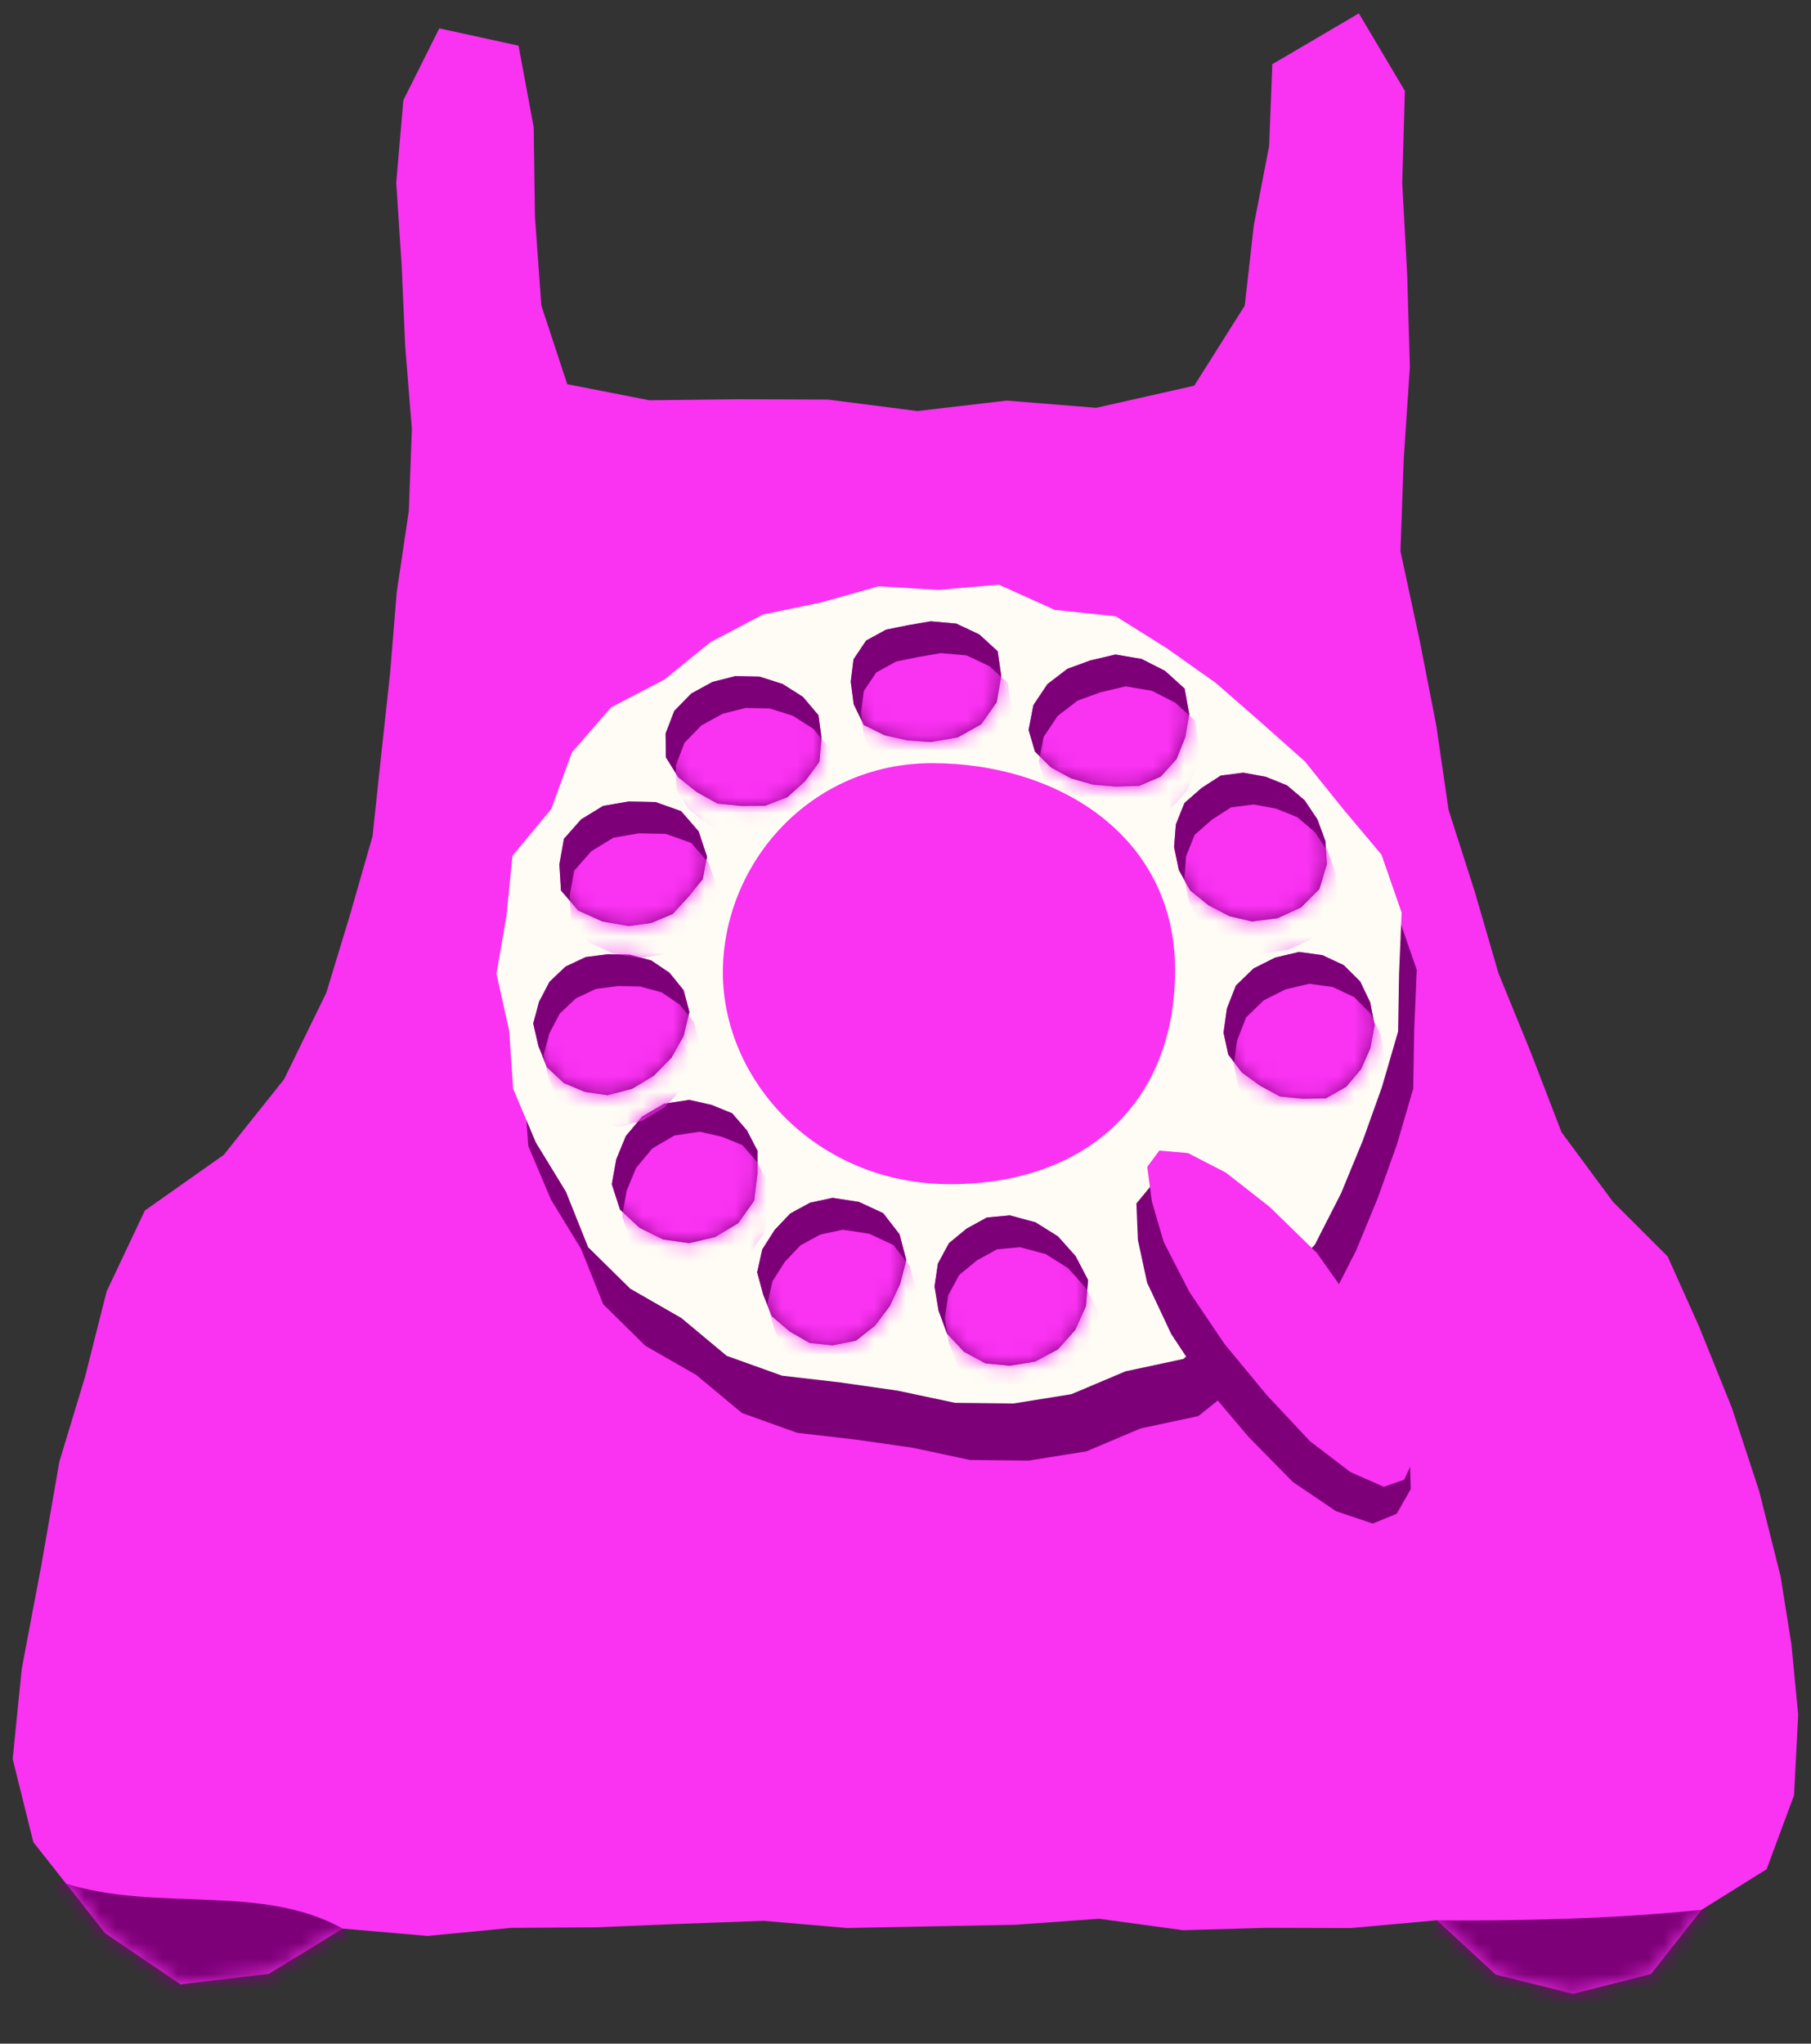
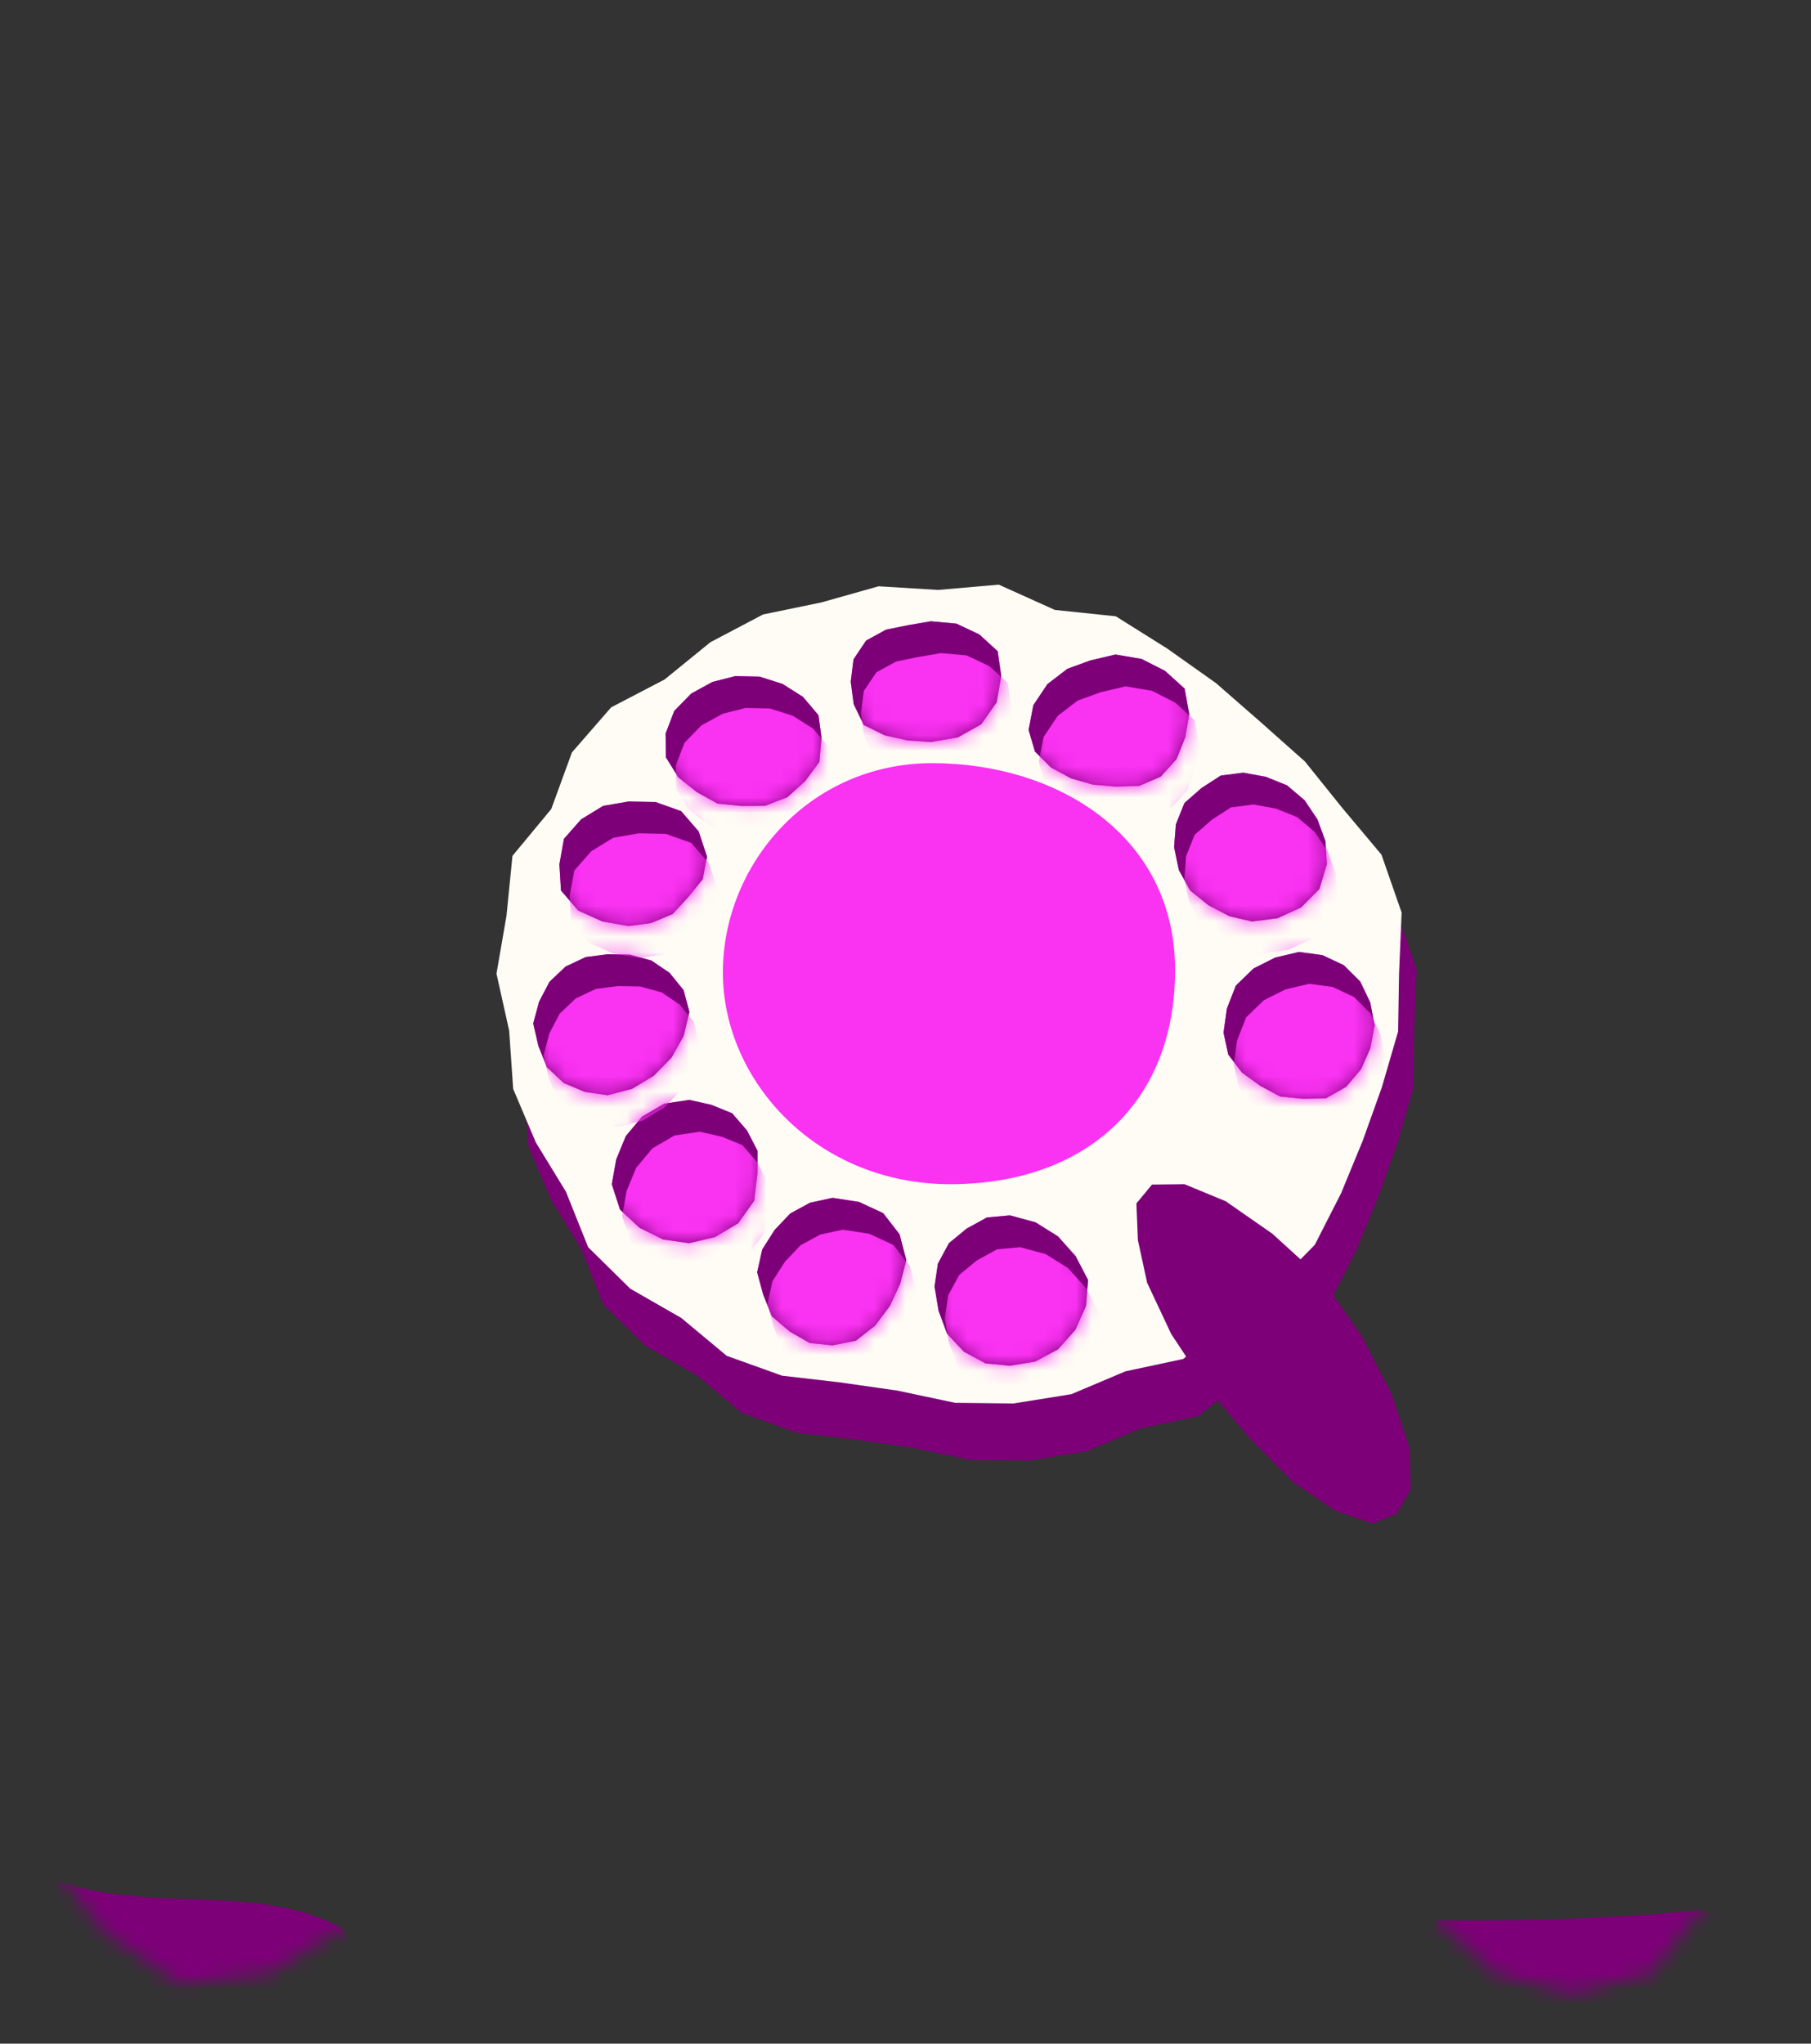
<svg xmlns="http://www.w3.org/2000/svg" width="117" height="132" viewBox="0 0 117 132" fill="none">
  <rect x="0" y="0" width="117" height="132" fill="#333333" stroke="none" />
  <g clip-path="url(#clip0_155_151)">
-     <path d="M25.948 17.137L25.598 11.805L26.057 6.475L28.381 1.832L33.501 2.949L34.48 8.225L34.561 14.02L34.974 19.736L36.647 24.815L41.955 25.853L47.724 25.787L53.494 25.808L59.265 26.549L65.034 25.874L70.819 26.341L77.151 24.913L80.417 19.74L80.999 14.574L81.993 9.418L82.198 4.146L87.789 0.863L90.763 5.872L90.592 11.81L90.912 17.757L91.085 23.696L90.689 29.637L90.477 35.599L91.734 41.446L92.791 46.857L93.587 52.319L95.271 57.573L96.806 62.85L98.881 67.934L100.882 73.129L104.208 77.628L107.741 81.157L109.776 85.699L111.889 90.937L113.648 96.3L115.034 101.813L115.732 106.186L116.173 110.763L115.904 115.961L114.13 120.738L109.929 123.356L106.668 127.501L101.627 128.786L96.629 127.536L92.832 124.031L87.284 124.534L81.861 124.519L76.438 124.673L71.01 123.934L65.588 124.323L60.167 124.424L54.742 124.531L49.314 124.067L43.892 124.265L38.469 124.489L33.045 124.522L27.625 125.044L22.144 124.57L17.369 127.493L11.664 128.17L6.796 124.876L2.154 118.985L0.818 113.61L1.404 107.797L2.664 101.134L3.836 94.405L5.489 88.948L6.889 83.411L9.357 78.189L14.455 74.594L18.351 69.712L21.078 64.13L22.612 59.091L24.068 54.008L24.629 48.748L25.2 43.505L25.631 38.247L26.413 32.991L26.608 27.7L26.181 22.414L25.948 17.137Z" fill="#FA32F2" />
    <mask id="mask0_155_151" style="mask-type:luminance" maskUnits="userSpaceOnUse" x="0" y="0" width="117" height="129">
      <path d="M25.948 17.137L25.598 11.805L26.057 6.475L28.381 1.832L33.501 2.949L34.48 8.225L34.561 14.02L34.974 19.736L36.647 24.815L41.955 25.853L47.724 25.787L53.494 25.808L59.265 26.549L65.034 25.874L70.819 26.341L77.151 24.913L80.417 19.74L80.999 14.574L81.993 9.418L82.198 4.146L87.789 0.863L90.763 5.872L90.592 11.81L90.912 17.757L91.085 23.696L90.689 29.637L90.477 35.599L91.734 41.446L92.791 46.857L93.587 52.319L95.271 57.573L96.806 62.85L98.881 67.934L100.882 73.129L104.208 77.628L107.741 81.157L109.776 85.699L111.889 90.937L113.648 96.3L115.034 101.813L115.732 106.186L116.173 110.763L115.904 115.961L114.13 120.738L109.929 123.356L106.668 127.501L101.627 128.786L96.629 127.536L92.832 124.031L87.284 124.534L81.861 124.519L76.438 124.673L71.01 123.934L65.588 124.323L60.167 124.424L54.742 124.531L49.314 124.067L43.892 124.265L38.469 124.489L33.045 124.522L27.625 125.044L22.144 124.57L17.369 127.493L11.664 128.17L6.796 124.876L2.154 118.985L0.818 113.61L1.404 107.797L2.664 101.134L3.836 94.405L5.489 88.948L6.889 83.411L9.357 78.189L14.455 74.594L18.351 69.712L21.078 64.13L22.612 59.091L24.068 54.008L24.629 48.748L25.2 43.505L25.631 38.247L26.413 32.991L26.608 27.7L26.181 22.414L25.948 17.137Z" fill="white" />
    </mask>
    <g mask="url(#mask0_155_151)">
      <path d="M109.929 123.356C102.003 124.197 92.832 124.031 92.832 124.031C92.397 129.271 27.283 136.938 22.145 124.57C16.882 121.636 10.208 123.521 4.264 121.663C-1.679 119.804 7.054 128.784 7.054 128.784C7.054 128.784 22.483 131.538 25.064 131.538C27.645 131.538 104.2 130.992 104.2 130.992L116.171 125.535L109.928 123.356" fill="#7D0078" />
    </g>
    <path d="M61.585 41.793L65.503 41.452L69.125 43.086L73.064 43.497L76.383 45.578L79.532 47.808L82.416 50.328L85.278 52.872L87.682 55.862L90.226 58.892L91.529 62.634L91.362 66.581L91.302 70.312L90.258 73.897L89.018 77.362L87.615 80.765L85.917 84.097L83.297 86.76L80.388 89.083L77.417 91.465L73.687 92.264L70.192 93.742L66.454 94.34L62.675 94.3L58.952 93.509L55.267 92.982L51.501 92.547L47.925 91.262L44.991 88.817L41.692 86.925L38.974 84.247L37.538 80.664L35.594 77.481L34.129 74.019L33.871 70.259L33.051 66.581L33.699 62.833L34.083 58.971L36.589 55.946L37.927 52.289L40.46 49.377L43.911 47.578L46.871 45.171L50.27 43.379L54.033 42.604L57.738 41.56L61.585 41.793Z" fill="#7D0078" />
    <path d="M60.61 38.104L64.527 37.763L68.148 39.395L72.087 39.807L75.406 41.889L78.554 44.119L81.44 46.638L84.302 49.182L86.706 52.171L89.25 55.203L90.552 58.943L90.386 62.89L90.325 66.621L89.282 70.206L88.042 73.673L86.639 77.076L84.941 80.406L82.319 83.071L79.412 85.394L76.441 87.776L72.71 88.575L69.215 90.051L65.478 90.651L61.699 90.609L57.976 89.82L54.29 89.293L50.525 88.856L46.947 87.573L44.014 85.127L40.716 83.236L37.998 80.558L36.563 76.975L34.619 73.793L33.153 70.33L32.895 66.57L32.075 62.89L32.723 59.142L33.107 55.282L35.613 52.257L36.95 48.599L39.484 45.687L42.935 43.889L45.894 41.482L49.294 39.69L53.057 38.913L56.761 37.869L60.61 38.104Z" fill="#FEFCF5" />
    <path d="M60.221 49.294C68.301 49.294 75.916 53.955 75.916 62.657C75.916 71.359 70.011 76.487 61.386 76.487C52.762 76.487 46.702 69.805 46.702 62.813C46.702 55.82 52.296 49.294 60.221 49.294Z" fill="#FA32F2" />
    <path d="M83.918 61.487L85.438 61.694L86.813 62.34L87.878 63.398L88.524 64.747L88.807 66.231L88.537 67.697L87.937 69.056L86.972 70.198L85.657 70.944L84.154 70.969L82.698 70.823L81.409 70.127L80.234 69.277L79.353 68.118L79.045 66.699L79.264 65.14L79.844 63.658L80.986 62.552L82.38 61.852L83.917 61.489L83.918 61.487ZM78.863 50.097L77.631 50.894L76.52 51.867L75.968 53.247L75.852 54.714L76.158 56.193L76.893 57.519L78.077 58.473L79.418 59.175L80.89 59.522L82.534 59.309L84.055 58.614L85.242 57.424L85.725 55.822L85.629 54.33L85.116 52.93L84.285 51.69L83.146 50.725L81.772 50.173L80.323 49.907L78.862 50.095L78.863 50.097ZM70.477 42.644L68.959 43.198L67.669 44.187L66.76 45.547L66.452 47.148L66.864 48.546L67.902 49.576L69.195 50.276L70.611 50.681L72.074 50.807L73.588 50.765L74.991 50.165L76.015 49.028L76.579 47.617L76.832 46.127L76.532 44.475L75.266 43.33L73.753 42.562L72.063 42.276L70.478 42.649L70.477 42.644ZM58.672 40.379L57.241 40.671L55.956 41.373L55.141 42.587L54.963 44.027L55.152 45.482L55.803 46.828L57.161 47.497L58.628 47.824L60.131 47.928L61.876 47.632L63.4 46.779L64.389 45.367L64.687 43.668L64.456 42.065L63.27 40.979L61.784 40.279L60.131 40.13L58.673 40.38L58.672 40.379ZM46.012 44.054L44.652 44.8L43.56 45.92L43.001 47.379L43.021 48.919L43.821 50.207L45.014 51.16L46.358 51.904L47.885 52.058L49.431 52.05L50.874 51.489L52.016 50.459L52.935 49.216L53.076 47.682L52.88 46.2L51.875 45.011L50.557 44.176L49.07 43.704L47.505 43.67L46.009 44.052L46.012 44.054ZM38.965 52.052L37.543 52.923L36.434 54.179L36.138 55.829L36.242 57.517L37.35 58.81L38.917 59.52L40.62 59.815L42.079 59.618L43.459 59.037L44.472 57.937L45.403 56.788L45.678 55.335L45.137 53.699L44.003 52.392L42.357 51.806L40.615 51.769L38.963 52.053L38.965 52.052ZM37.835 61.82L36.538 62.43L35.498 63.417L34.83 64.695L34.448 66.105L34.783 67.561L35.335 68.932L36.421 69.951L37.784 70.528L39.259 70.742L40.844 70.326L42.242 69.482L43.381 68.321L44.169 66.917L44.539 65.361L44.163 63.953L43.255 62.833L42.079 62.04L40.701 61.663L39.263 61.635L37.838 61.818L37.835 61.82ZM42.912 71.285L41.489 72.118L40.433 73.376L39.813 74.883L39.524 76.489L40.056 78.131L41.313 79.301L42.837 80.058L44.522 80.297L46.197 79.904L47.698 79.008L48.727 77.555L48.933 75.8L48.938 74.327L48.259 73.017L47.303 71.909L45.956 71.361L44.539 71.044L42.909 71.285H42.912ZM52.341 77.679L51.054 78.38L50.044 79.444L49.246 80.701L48.916 82.178L49.309 83.627L49.867 85.023L51.014 86L52.31 86.745L53.788 86.898L55.297 86.597L56.54 85.624L57.488 84.359L58.157 82.931L58.554 81.399L58.117 79.725L57.059 78.358L55.489 77.631L53.786 77.37L52.343 77.682L52.341 77.679ZM63.752 78.641L62.449 79.356L61.307 80.297L60.594 81.615L60.375 83.099L60.636 84.659L61.186 86.148L62.271 87.307L63.666 88.061L65.245 88.213L66.884 87.944L68.357 87.155L69.475 85.896L70.162 84.358L70.293 82.673L69.492 81.136L68.351 79.859L66.903 78.952L65.243 78.501L63.747 78.638L63.752 78.641Z" fill="#FA32F2" />
    <path d="M74.424 76.513L76.522 76.487L79.187 77.589L82.204 79.69L85.363 82.564L87.997 86.331L89.938 90.12L91.068 93.557L91.142 96.184L90.233 97.776L88.689 98.407L86.314 97.609L83.538 95.732L80.661 92.809L77.908 89.555L75.67 86.171L74.108 82.849L73.513 80.091L73.418 77.729L74.424 76.513Z" fill="#7D0078" />
-     <path d="M74.899 74.318L76.749 74.476L79.198 75.74L82.043 77.968L85.082 80.933L87.736 84.684L89.78 88.395L91.079 91.708L91.374 94.171L90.711 95.579L89.404 96.034L87.239 95.08L84.624 93.083L81.83 90.098L79.115 86.814L76.845 83.455L75.178 80.212L74.412 77.581L74.119 75.365L74.899 74.318Z" fill="#FA32F2" />
    <path d="M83.918 61.487L85.438 61.694L86.813 62.34L87.878 63.398L88.524 64.747L88.807 66.231L88.537 67.697L87.937 69.056L86.972 70.198L85.657 70.944L84.154 70.969L82.698 70.823L81.409 70.127L80.234 69.277L79.353 68.118L79.045 66.699L79.264 65.14L79.844 63.658L80.986 62.552L82.38 61.852L83.917 61.489L83.918 61.487ZM78.863 50.097L77.631 50.894L76.52 51.867L75.968 53.247L75.852 54.714L76.158 56.193L76.893 57.519L78.077 58.473L79.418 59.175L80.89 59.522L82.534 59.309L84.055 58.614L85.242 57.424L85.725 55.822L85.629 54.33L85.116 52.93L84.285 51.69L83.146 50.725L81.772 50.173L80.323 49.907L78.862 50.095L78.863 50.097ZM70.477 42.644L68.959 43.198L67.669 44.187L66.76 45.547L66.452 47.148L66.864 48.546L67.902 49.576L69.195 50.276L70.611 50.681L72.074 50.807L73.588 50.765L74.991 50.165L76.015 49.028L76.579 47.617L76.832 46.127L76.532 44.475L75.266 43.33L73.753 42.562L72.063 42.276L70.478 42.649L70.477 42.644ZM58.672 40.379L57.241 40.671L55.956 41.373L55.141 42.587L54.963 44.027L55.152 45.482L55.803 46.828L57.161 47.497L58.628 47.824L60.131 47.928L61.876 47.632L63.4 46.779L64.389 45.367L64.687 43.668L64.456 42.065L63.27 40.979L61.784 40.279L60.131 40.13L58.673 40.38L58.672 40.379ZM46.012 44.054L44.652 44.8L43.56 45.92L43.001 47.379L43.021 48.919L43.821 50.207L45.014 51.16L46.358 51.904L47.885 52.058L49.431 52.05L50.874 51.489L52.016 50.459L52.935 49.216L53.076 47.682L52.88 46.2L51.875 45.011L50.557 44.176L49.07 43.704L47.505 43.67L46.009 44.052L46.012 44.054ZM38.965 52.052L37.543 52.923L36.434 54.179L36.138 55.829L36.242 57.517L37.35 58.81L38.917 59.52L40.62 59.815L42.079 59.618L43.459 59.037L44.472 57.937L45.403 56.788L45.678 55.335L45.137 53.699L44.003 52.392L42.357 51.806L40.615 51.769L38.963 52.053L38.965 52.052ZM37.835 61.82L36.538 62.43L35.498 63.417L34.83 64.695L34.448 66.105L34.783 67.561L35.335 68.932L36.421 69.951L37.784 70.528L39.259 70.742L40.844 70.326L42.242 69.482L43.381 68.321L44.169 66.917L44.539 65.361L44.163 63.953L43.255 62.833L42.079 62.04L40.701 61.663L39.263 61.635L37.838 61.818L37.835 61.82ZM42.912 71.285L41.489 72.118L40.433 73.376L39.813 74.883L39.524 76.489L40.056 78.131L41.313 79.301L42.837 80.058L44.522 80.297L46.197 79.904L47.698 79.008L48.727 77.555L48.933 75.8L48.938 74.327L48.259 73.017L47.303 71.909L45.956 71.361L44.539 71.044L42.909 71.285H42.912ZM52.341 77.679L51.054 78.38L50.044 79.444L49.246 80.701L48.916 82.178L49.309 83.627L49.867 85.023L51.014 86L52.31 86.745L53.788 86.898L55.297 86.597L56.54 85.624L57.488 84.359L58.157 82.931L58.554 81.399L58.117 79.725L57.059 78.358L55.489 77.631L53.786 77.37L52.343 77.682L52.341 77.679ZM63.752 78.641L62.449 79.356L61.307 80.297L60.594 81.615L60.375 83.099L60.636 84.659L61.186 86.148L62.271 87.307L63.666 88.061L65.245 88.213L66.884 87.944L68.357 87.155L69.475 85.896L70.162 84.358L70.293 82.673L69.492 81.136L68.351 79.859L66.903 78.952L65.243 78.501L63.747 78.638L63.752 78.641Z" fill="#7D0078" />
    <mask id="mask1_155_151" style="mask-type:luminance" maskUnits="userSpaceOnUse" x="34" y="40" width="55" height="49">
      <path d="M83.918 61.487L85.438 61.694L86.813 62.34L87.878 63.398L88.524 64.747L88.807 66.231L88.537 67.697L87.937 69.056L86.972 70.198L85.657 70.944L84.154 70.969L82.698 70.823L81.409 70.127L80.234 69.277L79.353 68.118L79.045 66.699L79.264 65.14L79.844 63.658L80.986 62.552L82.38 61.852L83.917 61.489L83.918 61.487ZM78.863 50.097L77.631 50.894L76.52 51.867L75.968 53.247L75.852 54.714L76.158 56.193L76.893 57.519L78.077 58.473L79.418 59.175L80.89 59.522L82.534 59.309L84.055 58.614L85.242 57.424L85.725 55.822L85.629 54.33L85.116 52.93L84.285 51.69L83.146 50.725L81.772 50.173L80.323 49.907L78.862 50.095L78.863 50.097ZM70.477 42.644L68.959 43.198L67.669 44.187L66.76 45.547L66.452 47.148L66.864 48.546L67.902 49.576L69.195 50.276L70.611 50.681L72.074 50.807L73.588 50.765L74.991 50.165L76.015 49.028L76.579 47.617L76.832 46.127L76.532 44.475L75.266 43.33L73.753 42.562L72.063 42.276L70.478 42.649L70.477 42.644ZM58.672 40.379L57.241 40.671L55.956 41.373L55.141 42.587L54.963 44.027L55.152 45.482L55.803 46.828L57.161 47.497L58.628 47.824L60.131 47.928L61.876 47.632L63.4 46.779L64.389 45.367L64.687 43.668L64.456 42.065L63.27 40.979L61.784 40.279L60.131 40.13L58.673 40.38L58.672 40.379ZM46.012 44.054L44.652 44.8L43.56 45.92L43.001 47.379L43.021 48.919L43.821 50.207L45.014 51.16L46.358 51.904L47.885 52.058L49.431 52.05L50.874 51.489L52.016 50.459L52.935 49.216L53.076 47.682L52.88 46.2L51.875 45.011L50.557 44.176L49.07 43.704L47.505 43.67L46.009 44.052L46.012 44.054ZM38.965 52.052L37.543 52.923L36.434 54.179L36.138 55.829L36.242 57.517L37.35 58.81L38.917 59.52L40.62 59.815L42.079 59.618L43.459 59.037L44.472 57.937L45.403 56.788L45.678 55.335L45.137 53.699L44.003 52.392L42.357 51.806L40.615 51.769L38.963 52.053L38.965 52.052ZM37.835 61.82L36.538 62.43L35.498 63.417L34.83 64.695L34.448 66.105L34.783 67.561L35.335 68.932L36.421 69.951L37.784 70.528L39.259 70.742L40.844 70.326L42.242 69.482L43.381 68.321L44.169 66.917L44.539 65.361L44.163 63.953L43.255 62.833L42.079 62.04L40.701 61.663L39.263 61.635L37.838 61.818L37.835 61.82ZM42.912 71.285L41.489 72.118L40.433 73.376L39.813 74.883L39.524 76.489L40.056 78.131L41.313 79.301L42.837 80.058L44.522 80.297L46.197 79.904L47.698 79.008L48.727 77.555L48.933 75.8L48.938 74.327L48.259 73.017L47.303 71.909L45.956 71.361L44.539 71.044L42.909 71.285H42.912ZM52.341 77.679L51.054 78.38L50.044 79.444L49.246 80.701L48.916 82.178L49.309 83.627L49.867 85.023L51.014 86L52.31 86.745L53.788 86.898L55.297 86.597L56.54 85.624L57.488 84.359L58.157 82.931L58.554 81.399L58.117 79.725L57.059 78.358L55.489 77.631L53.786 77.37L52.343 77.682L52.341 77.679ZM63.752 78.641L62.449 79.356L61.307 80.297L60.594 81.615L60.375 83.099L60.636 84.659L61.186 86.148L62.271 87.307L63.666 88.061L65.245 88.213L66.884 87.944L68.357 87.155L69.475 85.896L70.162 84.358L70.293 82.673L69.492 81.136L68.351 79.859L66.903 78.952L65.243 78.501L63.747 78.638L63.752 78.641Z" fill="white" />
    </mask>
    <g mask="url(#mask1_155_151)">
      <path d="M84.58 63.543L86.1 63.75L87.475 64.396L88.54 65.454L89.186 66.803L89.469 68.287L89.198 69.752L88.599 71.112L87.634 72.254L86.319 73L84.816 73.025L83.36 72.879L82.071 72.183L80.896 71.333L80.015 70.174L79.707 68.755L79.926 67.196L80.506 65.714L81.648 64.608L83.042 63.908L84.579 63.545L84.58 63.543ZM79.525 52.151L78.293 52.948L77.182 53.921L76.63 55.301L76.514 56.768L76.82 58.247L77.555 59.573L78.739 60.527L80.08 61.229L81.552 61.576L83.196 61.363L84.717 60.668L85.904 59.478L86.387 57.876L86.291 56.384L85.778 54.984L84.947 53.744L83.808 52.779L82.434 52.227L80.984 51.962L79.524 52.15L79.525 52.151ZM71.139 44.7L69.621 45.253L68.331 46.243L67.422 47.603L67.114 49.203L67.526 50.602L68.564 51.632L69.857 52.331L71.272 52.737L72.736 52.863L74.25 52.821L75.653 52.221L76.677 51.084L77.241 49.673L77.494 48.183L77.194 46.531L75.928 45.386L74.414 44.618L72.725 44.332L71.14 44.705L71.139 44.7ZM59.334 42.433L57.903 42.725L56.617 43.428L55.803 44.641L55.624 46.082L55.814 47.536L56.465 48.882L57.823 49.552L59.29 49.878L60.793 49.982L62.538 49.687L64.062 48.834L65.05 47.421L65.349 45.723L65.117 44.119L63.932 43.033L62.446 42.334L60.793 42.184L59.335 42.435L59.334 42.433ZM46.675 46.11L45.316 46.855L44.223 47.976L43.664 49.435L43.684 50.975L44.484 52.263L45.678 53.216L47.022 53.96L48.548 54.114L50.094 54.106L51.538 53.545L52.68 52.515L53.598 51.272L53.739 49.738L53.544 48.256L52.538 47.067L51.221 46.232L49.733 45.76L48.169 45.726L46.672 46.108L46.675 46.11ZM39.627 54.108L38.205 54.979L37.096 56.235L36.8 57.885L36.904 59.573L38.012 60.866L39.579 61.576L41.282 61.871L42.741 61.674L44.121 61.093L45.134 59.992L46.065 58.844L46.34 57.391L45.799 55.755L44.665 54.448L43.019 53.862L41.277 53.825L39.625 54.109L39.627 54.108ZM38.497 63.876L37.2 64.486L36.16 65.473L35.492 66.75L35.11 68.161L35.445 69.617L35.997 70.988L37.083 72.007L38.446 72.584L39.921 72.798L41.505 72.382L42.904 71.538L44.043 70.377L44.831 68.972L45.201 67.417L44.825 66.009L43.917 64.889L42.741 64.096L41.363 63.719L39.925 63.691L38.5 63.874L38.497 63.876ZM43.575 73.341L42.152 74.173L41.097 75.432L40.477 76.939L40.188 78.545L40.719 80.187L41.976 81.357L43.501 82.114L45.185 82.353L46.86 81.96L48.361 81.064L49.39 79.611L49.597 77.856L49.602 76.383L48.922 75.073L47.967 73.965L46.62 73.417L45.202 73.1L43.572 73.341H43.575ZM53.003 79.735L51.716 80.436L50.706 81.5L49.908 82.757L49.578 84.234L49.971 85.683L50.529 87.079L51.676 88.056L52.972 88.8L54.45 88.954L55.959 88.653L57.202 87.68L58.15 86.415L58.819 84.987L59.216 83.455L58.779 81.781L57.721 80.414L56.151 79.687L54.448 79.426L53.005 79.738L53.003 79.735ZM64.413 80.697L63.111 81.412L61.969 82.353L61.256 83.671L61.037 85.155L61.298 86.715L61.848 88.204L62.932 89.363L64.328 90.117L65.907 90.269L67.546 90L69.019 89.211L70.136 87.952L70.823 86.414L70.955 84.729L70.154 83.192L69.013 81.915L67.565 81.007L65.905 80.557L64.409 80.694L64.413 80.697Z" fill="#FA32F2" />
    </g>
  </g>
  <defs>
    <clipPath id="clip0_155_151">
      <rect width="115.355" height="130.675" fill="white" transform="translate(0.818 0.863)" />
    </clipPath>
  </defs>
</svg>